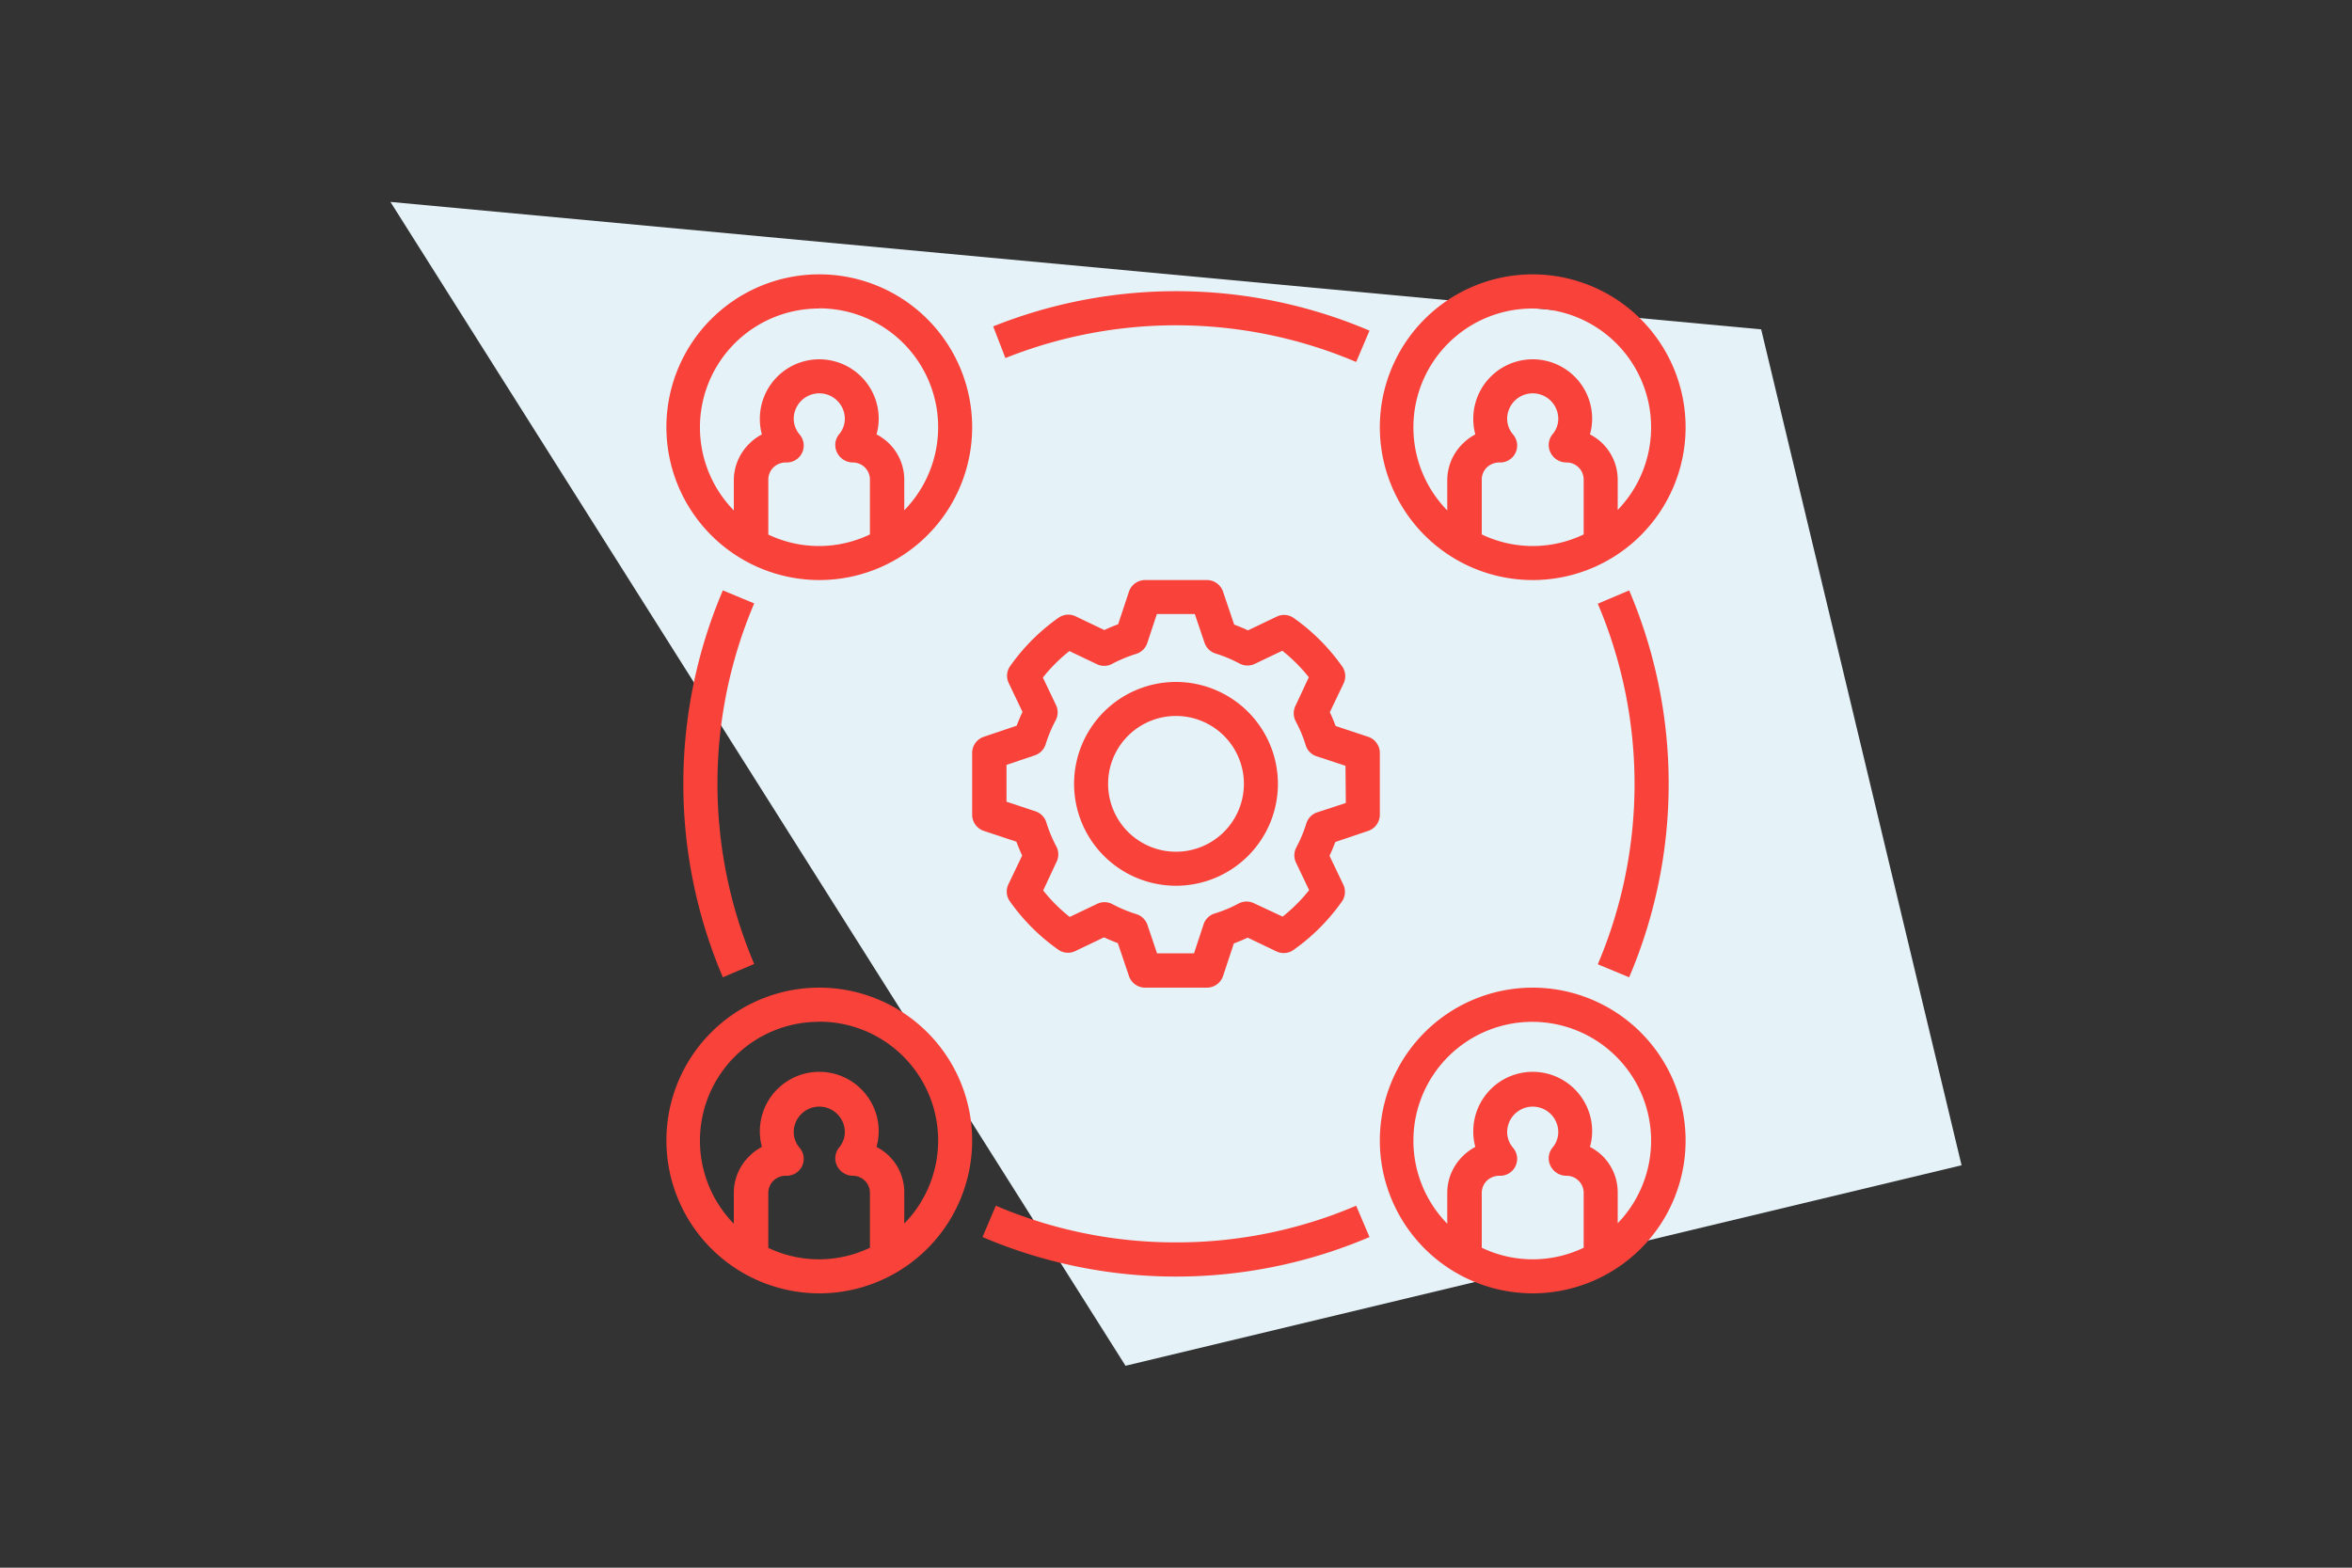
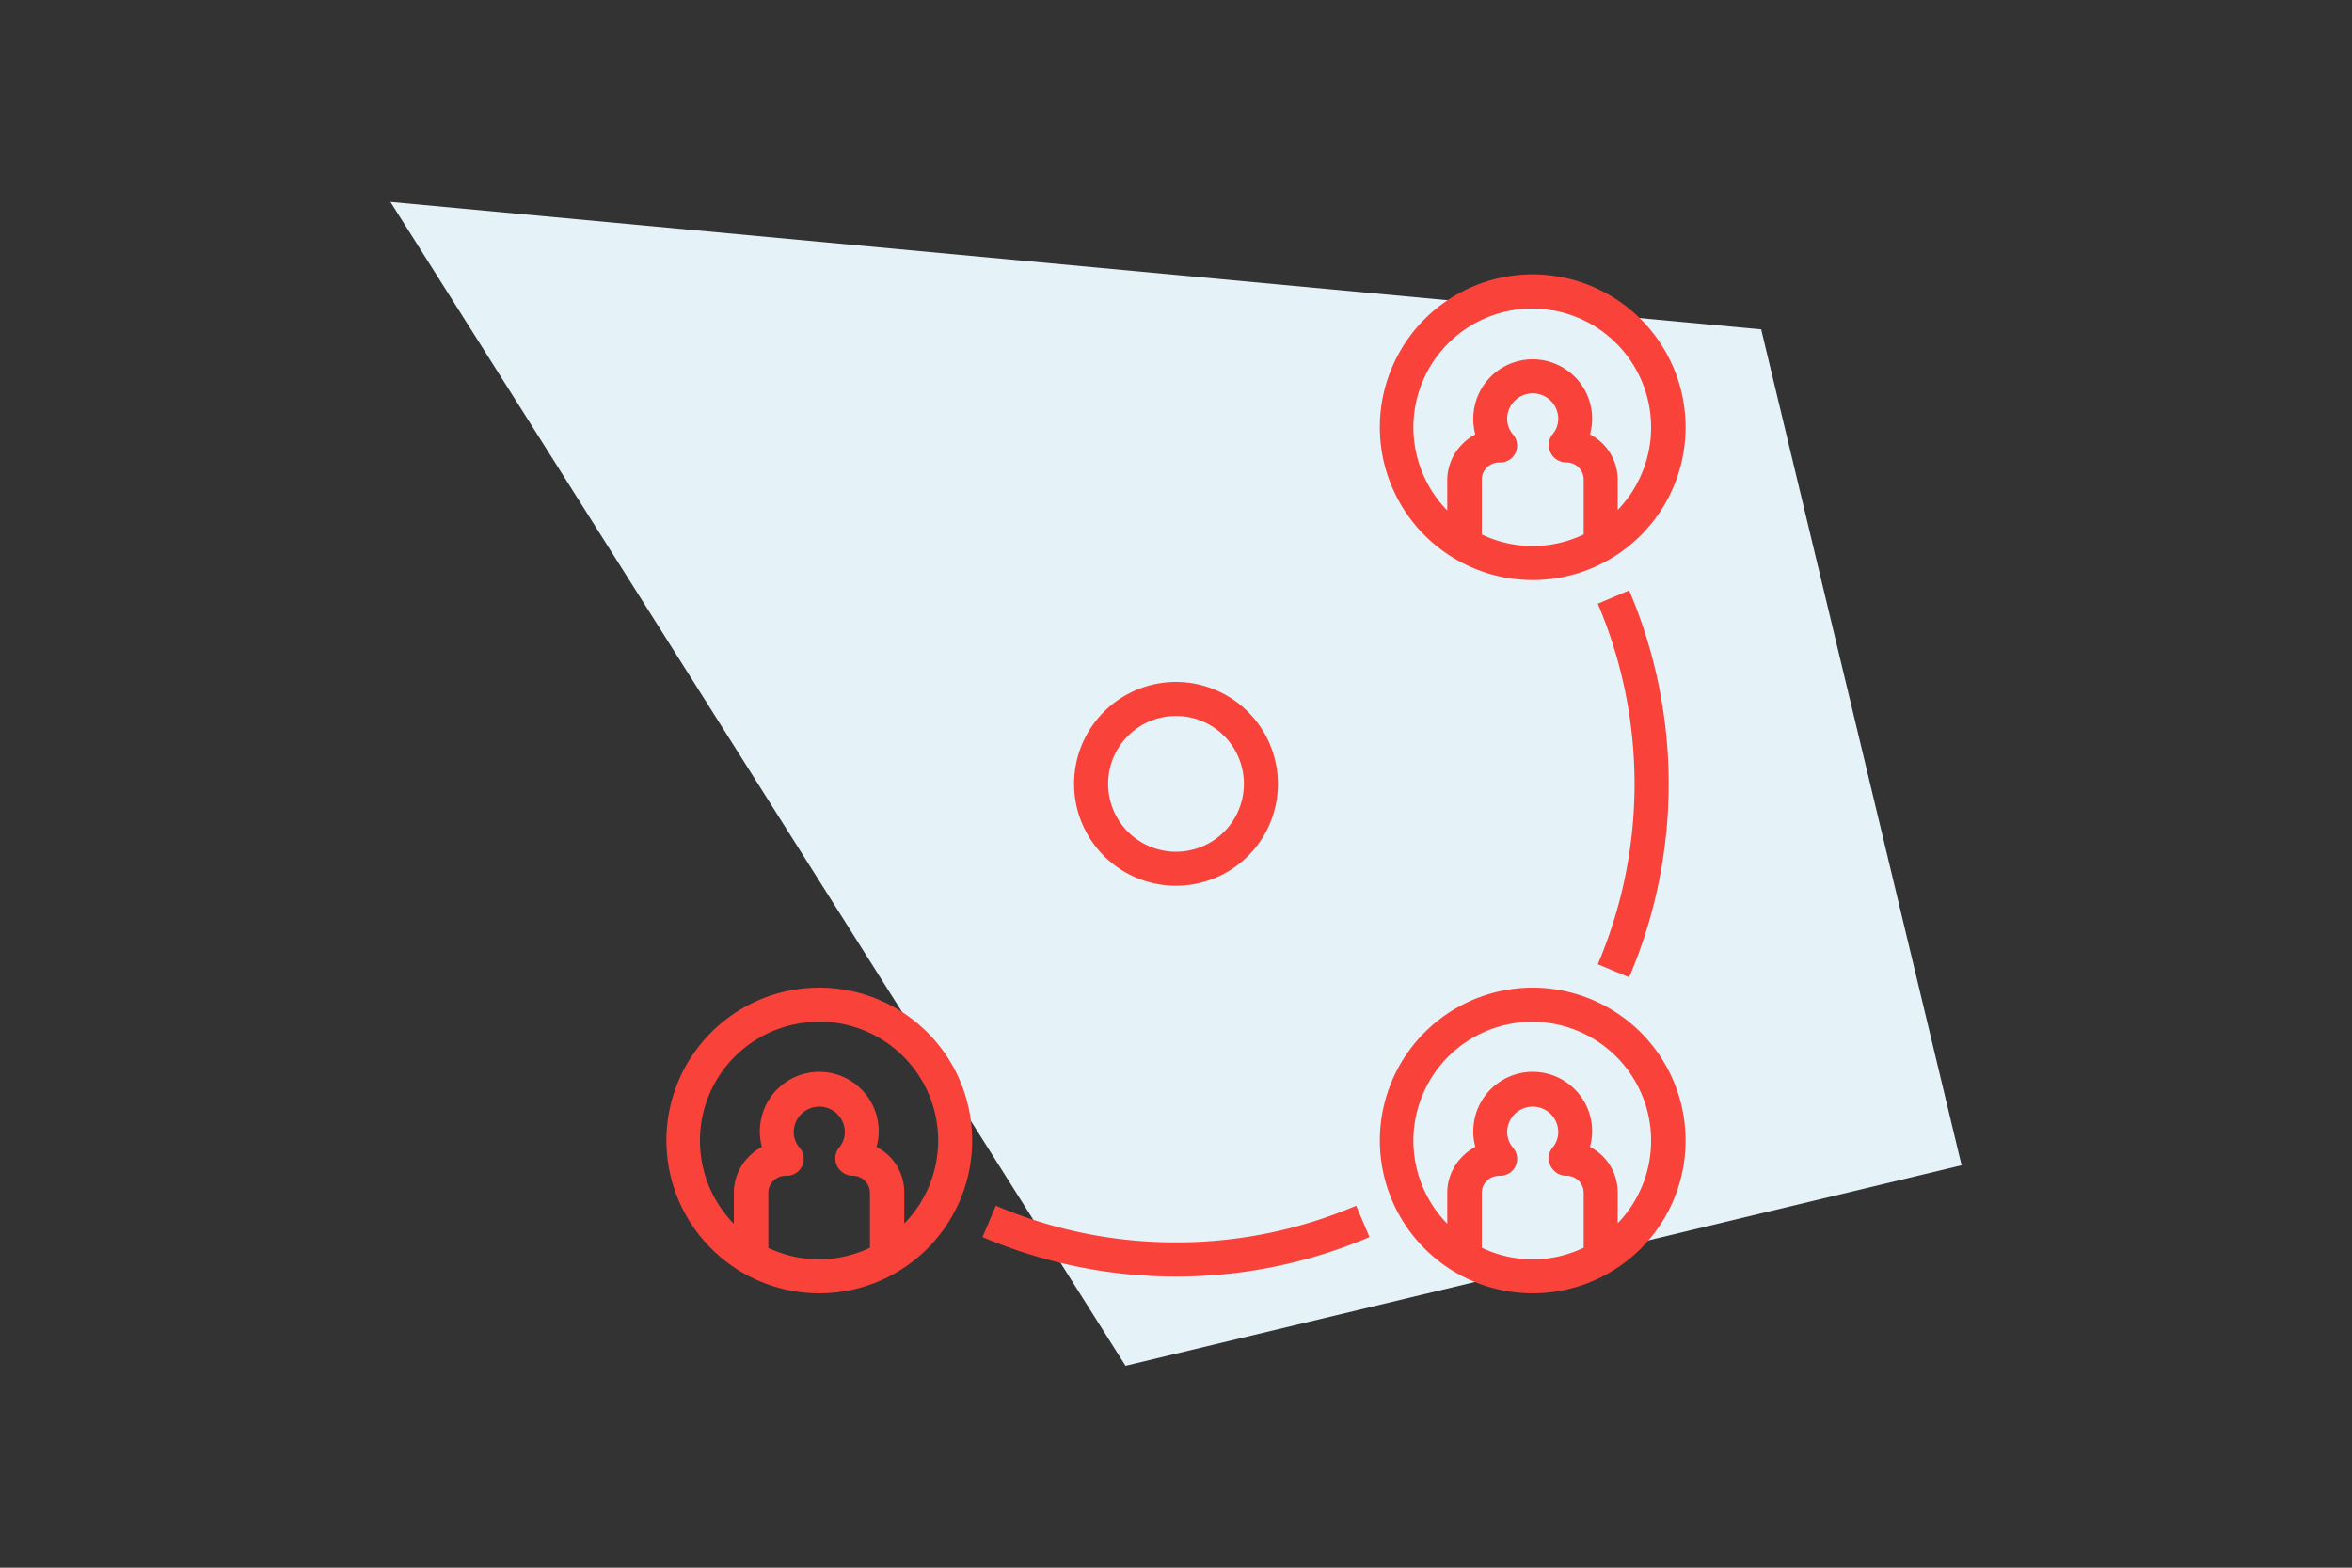
<svg xmlns="http://www.w3.org/2000/svg" id="Layer_1" data-name="Layer 1" viewBox="0 0 150 100">
  <rect x="0" y="0" width="150" height="100" fill="#333333" stroke="none" />
  <defs>
    <style>.cls-1{fill:#e5f2f8;}.cls-2{fill:#f9423a;}</style>
  </defs>
  <polygon class="cls-1" points="112.32 21.01 125.1 74.33 71.78 87.12 24.9 12.88 112.32 21.01" />
  <g id="icon-150x100-collaborationGear">
-     <path id="Path" class="cls-2" d="M64.12,22.84a29.37,29.37,0,0,1,22.37.25l.85-2a31.46,31.46,0,0,0-24-.27Z" />
-     <path id="Path-2" data-name="Path" class="cls-2" d="M46.1,37.66a31.47,31.47,0,0,0,0,24.68l2-.85a29.38,29.38,0,0,1,0-23Z" />
    <path id="Path-3" data-name="Path" class="cls-2" d="M75,79.25a29.15,29.15,0,0,1-11.49-2.34l-.85,2a31.47,31.47,0,0,0,24.68,0l-.85-2A29.15,29.15,0,0,1,75,79.25Z" />
    <path id="Path-4" data-name="Path" class="cls-2" d="M103.9,62.34a31.47,31.47,0,0,0,0-24.68l-2,.85a29.38,29.38,0,0,1,0,23Z" />
    <path id="Shape" class="cls-2" d="M75,43.5A6.5,6.5,0,1,0,81.5,50,6.51,6.51,0,0,0,75,43.5Zm0,10.83A4.33,4.33,0,1,1,79.33,50,4.33,4.33,0,0,1,75,54.33Z" />
-     <path id="Shape-2" data-name="Shape" class="cls-2" d="M88,52V48a1.09,1.09,0,0,0-.74-1l-2.08-.69c-.11-.29-.23-.59-.37-.88l.88-1.84a1.07,1.07,0,0,0-.1-1.09,12.79,12.79,0,0,0-3.07-3.07,1.07,1.07,0,0,0-1.09-.1l-1.84.88c-.29-.14-.59-.26-.88-.37L78,37.74A1.09,1.09,0,0,0,77,37H73a1.09,1.09,0,0,0-1,.74l-.69,2.08c-.29.11-.59.23-.88.37l-1.84-.88a1.09,1.09,0,0,0-1.09.1,12.79,12.79,0,0,0-3.07,3.07,1.07,1.07,0,0,0-.1,1.09l.88,1.84c-.14.29-.26.59-.37.88L62.74,47A1.09,1.09,0,0,0,62,48v4a1.09,1.09,0,0,0,.74,1l2.08.69c.11.29.23.59.37.88l-.88,1.84a1.07,1.07,0,0,0,.1,1.09,12.79,12.79,0,0,0,3.07,3.07,1.07,1.07,0,0,0,1.09.1l1.84-.88c.29.14.59.26.88.37L72,62.26A1.09,1.09,0,0,0,73,63h4a1.09,1.09,0,0,0,1-.74l.69-2.08c.29-.11.59-.23.88-.37l1.84.88a1.07,1.07,0,0,0,1.09-.1,12.79,12.79,0,0,0,3.07-3.07,1.07,1.07,0,0,0,.1-1.09l-.88-1.84c.14-.29.26-.59.37-.88L87.26,53A1.09,1.09,0,0,0,88,52Zm-2.17-.78L84,51.82a1.09,1.09,0,0,0-.69.71,8.53,8.53,0,0,1-.64,1.53,1.09,1.09,0,0,0,0,1l.82,1.72a10.39,10.39,0,0,1-1.69,1.69L80,57.63a1.09,1.09,0,0,0-1,0,8.53,8.53,0,0,1-1.53.64,1.07,1.07,0,0,0-.71.69l-.61,1.85H73.79L73.18,59a1.09,1.09,0,0,0-.71-.69,8.53,8.53,0,0,1-1.53-.64,1.09,1.09,0,0,0-1,0l-1.72.82a10.39,10.39,0,0,1-1.69-1.69L67.37,55a1.07,1.07,0,0,0,0-1,9,9,0,0,1-.64-1.54,1.08,1.08,0,0,0-.7-.71l-1.84-.61V48.79L66,48.18a1.09,1.09,0,0,0,.69-.71,8.53,8.53,0,0,1,.64-1.53,1.09,1.09,0,0,0,0-1l-.82-1.72a10.39,10.39,0,0,1,1.69-1.69l1.72.82a1.07,1.07,0,0,0,1,0,9,9,0,0,1,1.54-.64,1.08,1.08,0,0,0,.71-.7l.61-1.84h2.42L76.82,41a1.09,1.09,0,0,0,.71.69,8.53,8.53,0,0,1,1.53.64,1.09,1.09,0,0,0,1,0l1.72-.82a10.39,10.39,0,0,1,1.69,1.69L82.63,45a1.09,1.09,0,0,0,0,1,8.53,8.53,0,0,1,.64,1.53,1.07,1.07,0,0,0,.69.71l1.85.61Z" />
    <path id="Shape-3" data-name="Shape" class="cls-2" d="M97.75,17.5a9.75,9.75,0,1,0,9.75,9.75A9.76,9.76,0,0,0,97.75,17.5ZM94.5,34.09V30.6a1.09,1.09,0,0,1,.33-.79,1.17,1.17,0,0,1,.84-.31,1.08,1.08,0,0,0,.83-1.78,1.55,1.55,0,0,1-.38-1,1.63,1.63,0,1,1,3.26,0,1.55,1.55,0,0,1-.38,1,1.08,1.08,0,0,0-.11,1.16,1.13,1.13,0,0,0,1,.62A1.09,1.09,0,0,1,101,30.6v3.49a7.51,7.51,0,0,1-6.5,0Zm8.67-1.54V30.6a3.25,3.25,0,0,0-1.77-2.89,3.72,3.72,0,0,0,.14-1,3.79,3.79,0,0,0-7.58,0,3.64,3.64,0,0,0,.13,1,3.22,3.22,0,0,0-.79.58,3.27,3.27,0,0,0-1,2.32v1.95a7.58,7.58,0,1,1,10.84,0Z" />
    <path id="Shape-4" data-name="Shape" class="cls-2" d="M97.75,63a9.75,9.75,0,1,0,9.75,9.75A9.76,9.76,0,0,0,97.75,63ZM94.5,79.59V76.1a1.09,1.09,0,0,1,.33-.79,1.17,1.17,0,0,1,.84-.31,1.08,1.08,0,0,0,.83-1.78,1.55,1.55,0,0,1-.38-1,1.63,1.63,0,1,1,3.26,0,1.55,1.55,0,0,1-.38,1,1.08,1.08,0,0,0-.11,1.16,1.13,1.13,0,0,0,1,.62A1.09,1.09,0,0,1,101,76.1v3.49a7.51,7.51,0,0,1-6.5,0Zm8.67-1.54v-2a3.25,3.25,0,0,0-1.77-2.89,3.72,3.72,0,0,0,.14-1,3.79,3.79,0,0,0-7.58,0,3.64,3.64,0,0,0,.13,1,3.22,3.22,0,0,0-.79.58,3.27,3.27,0,0,0-1,2.32v2a7.58,7.58,0,1,1,10.84,0Z" />
-     <path id="Shape-5" data-name="Shape" class="cls-2" d="M52.25,37a9.75,9.75,0,1,0-9.75-9.75A9.76,9.76,0,0,0,52.25,37ZM49,34.09V30.6a1.09,1.09,0,0,1,.33-.79,1.15,1.15,0,0,1,.84-.31A1.08,1.08,0,0,0,51,27.72a1.55,1.55,0,0,1-.38-1,1.63,1.63,0,1,1,3.26,0,1.55,1.55,0,0,1-.38,1,1.08,1.08,0,0,0-.11,1.16,1.13,1.13,0,0,0,1,.62,1.09,1.09,0,0,1,1.09,1.1v3.49a7.51,7.51,0,0,1-6.5,0Zm3.25-14.42a7.58,7.58,0,0,1,5.42,12.88V30.6a3.25,3.25,0,0,0-1.77-2.89,3.72,3.72,0,0,0,.14-1,3.79,3.79,0,1,0-7.58,0,3.64,3.64,0,0,0,.13,1,3.22,3.22,0,0,0-.79.58,3.27,3.27,0,0,0-1,2.32v1.95a7.58,7.58,0,0,1,5.42-12.88Z" />
    <path id="Shape-6" data-name="Shape" class="cls-2" d="M52.25,82.5a9.75,9.75,0,1,0-9.75-9.75A9.76,9.76,0,0,0,52.25,82.5ZM49,79.59V76.1a1.09,1.09,0,0,1,.33-.79,1.15,1.15,0,0,1,.84-.31A1.08,1.08,0,0,0,51,73.22a1.55,1.55,0,0,1-.38-1,1.63,1.63,0,0,1,3.26,0,1.55,1.55,0,0,1-.38,1,1.08,1.08,0,0,0-.11,1.16,1.13,1.13,0,0,0,1,.62,1.09,1.09,0,0,1,1.09,1.1v3.49a7.51,7.51,0,0,1-6.5,0Zm3.25-14.42a7.58,7.58,0,0,1,5.42,12.88v-2a3.25,3.25,0,0,0-1.77-2.89,3.72,3.72,0,0,0,.14-1,3.79,3.79,0,0,0-7.58,0,3.64,3.64,0,0,0,.13,1,3.22,3.22,0,0,0-.79.58,3.27,3.27,0,0,0-1,2.32v2a7.58,7.58,0,0,1,5.42-12.88Z" />
  </g>
</svg>